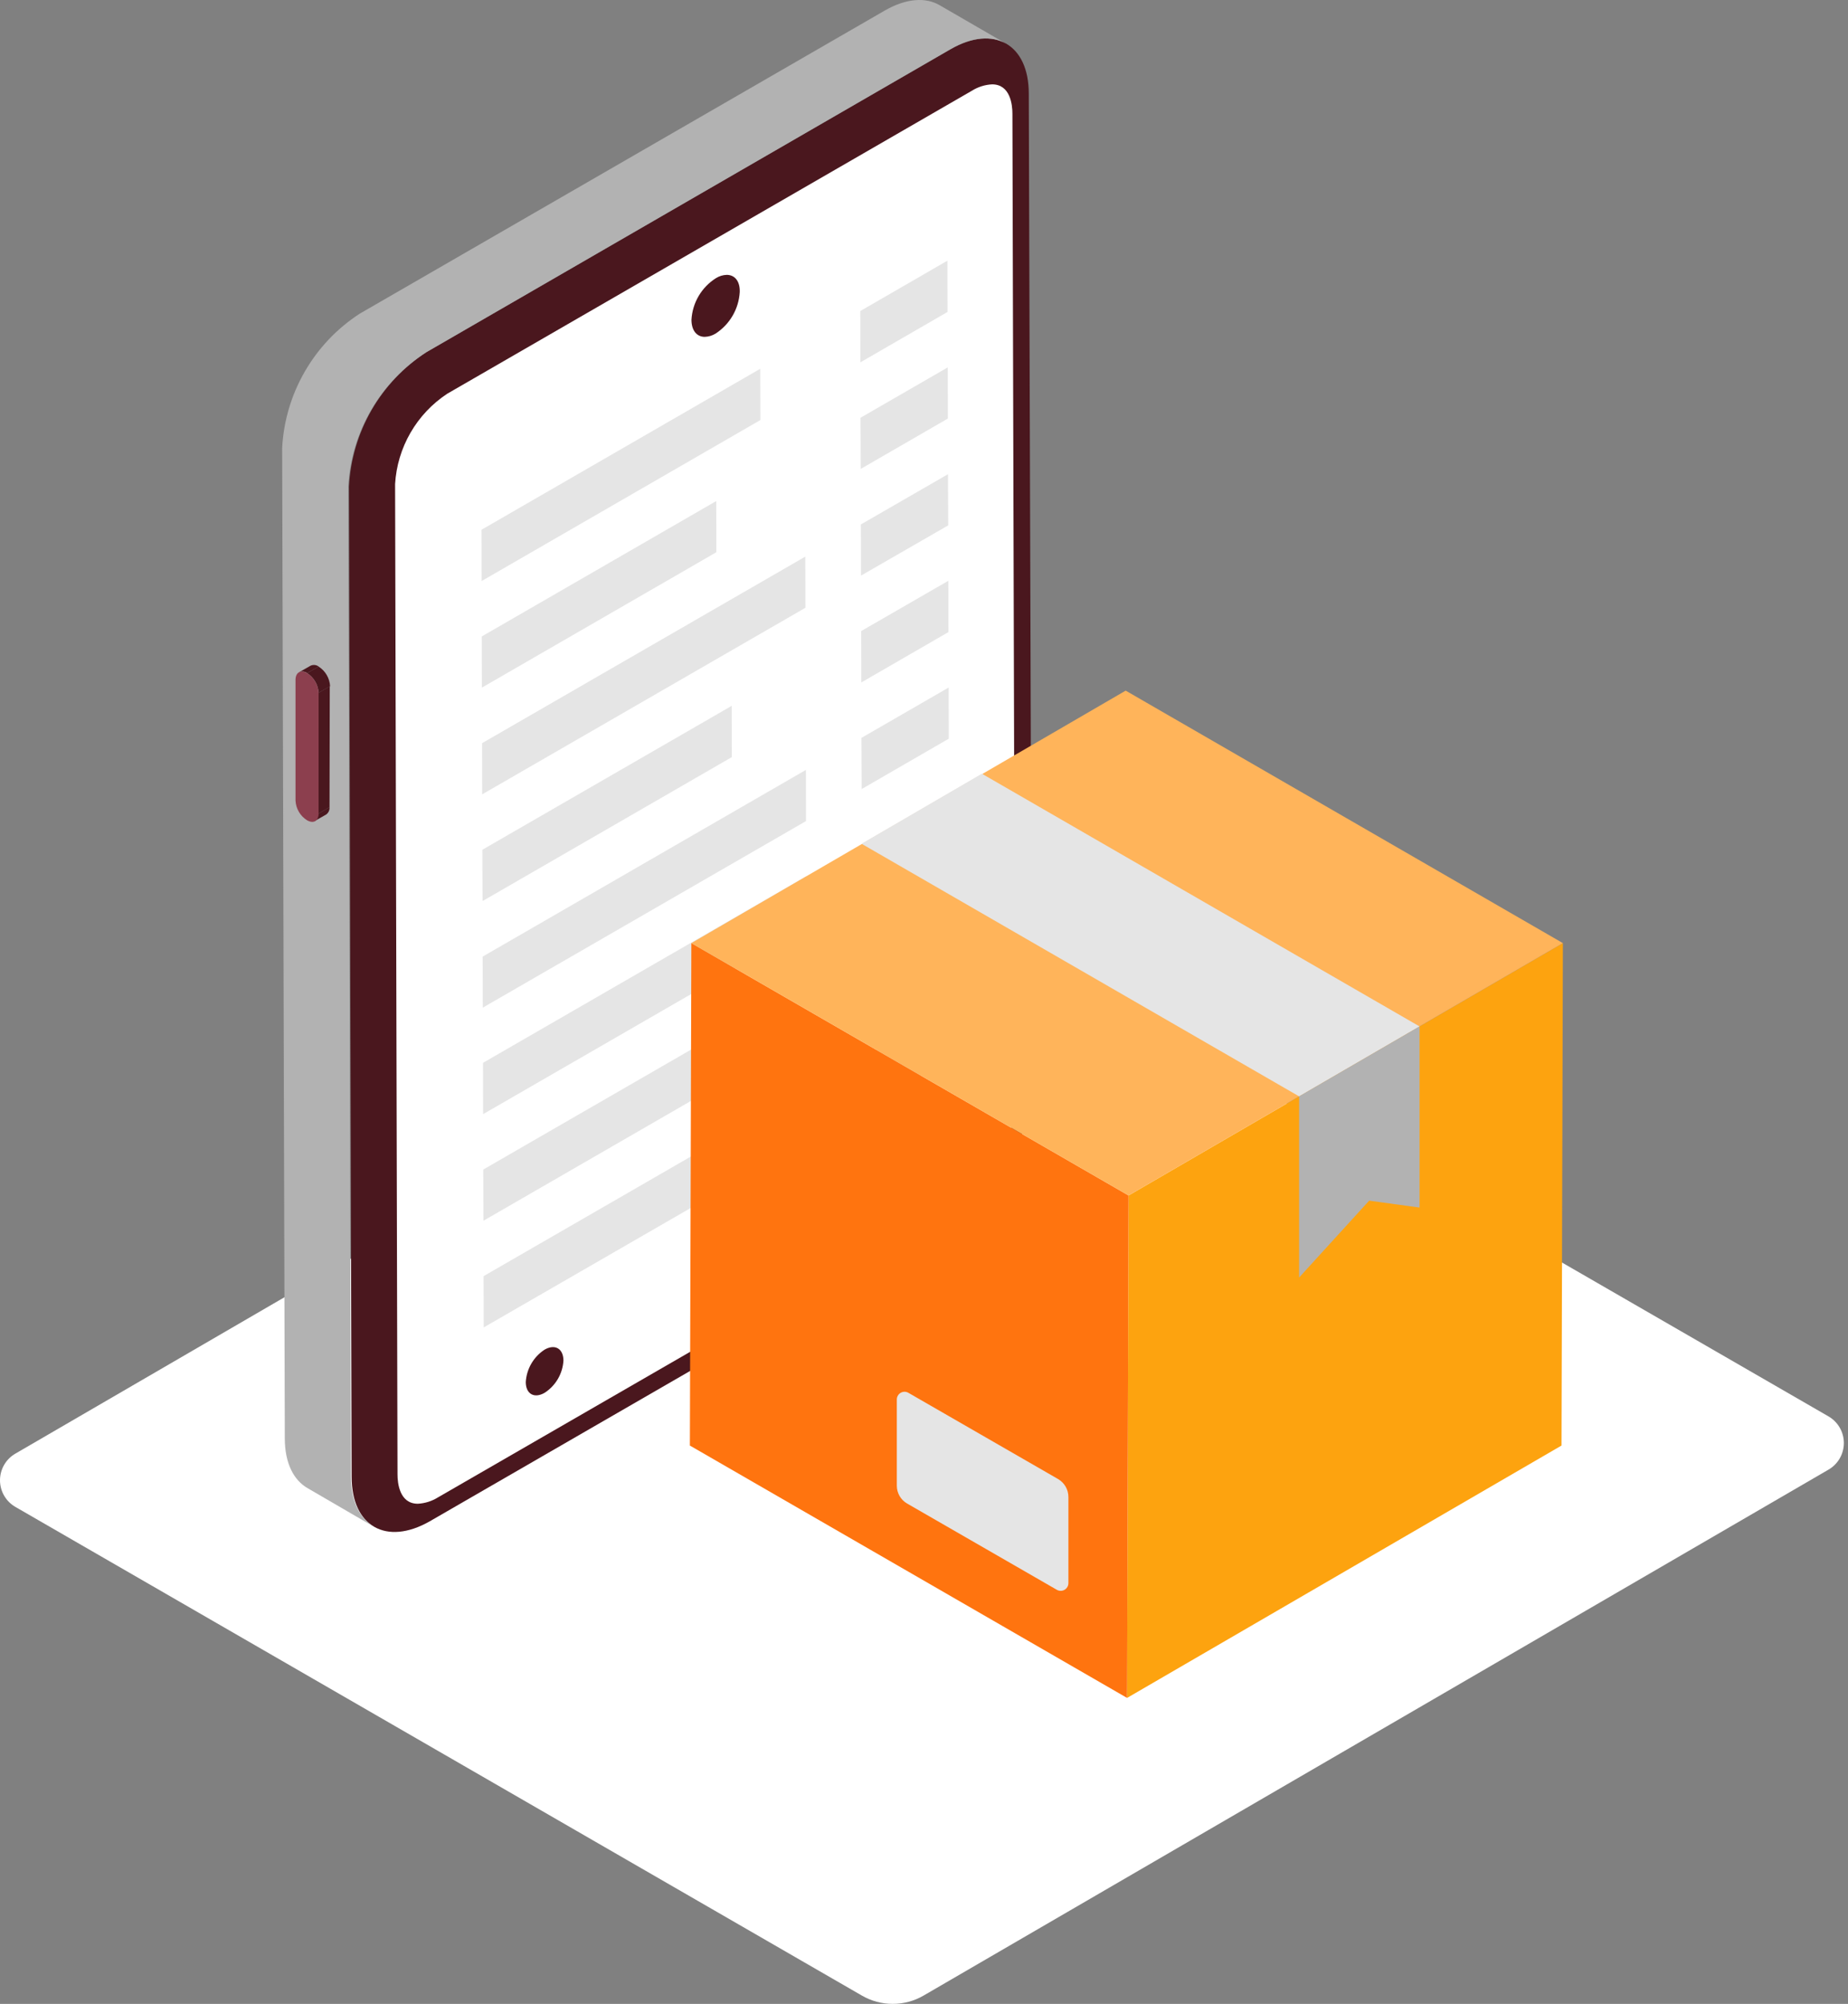
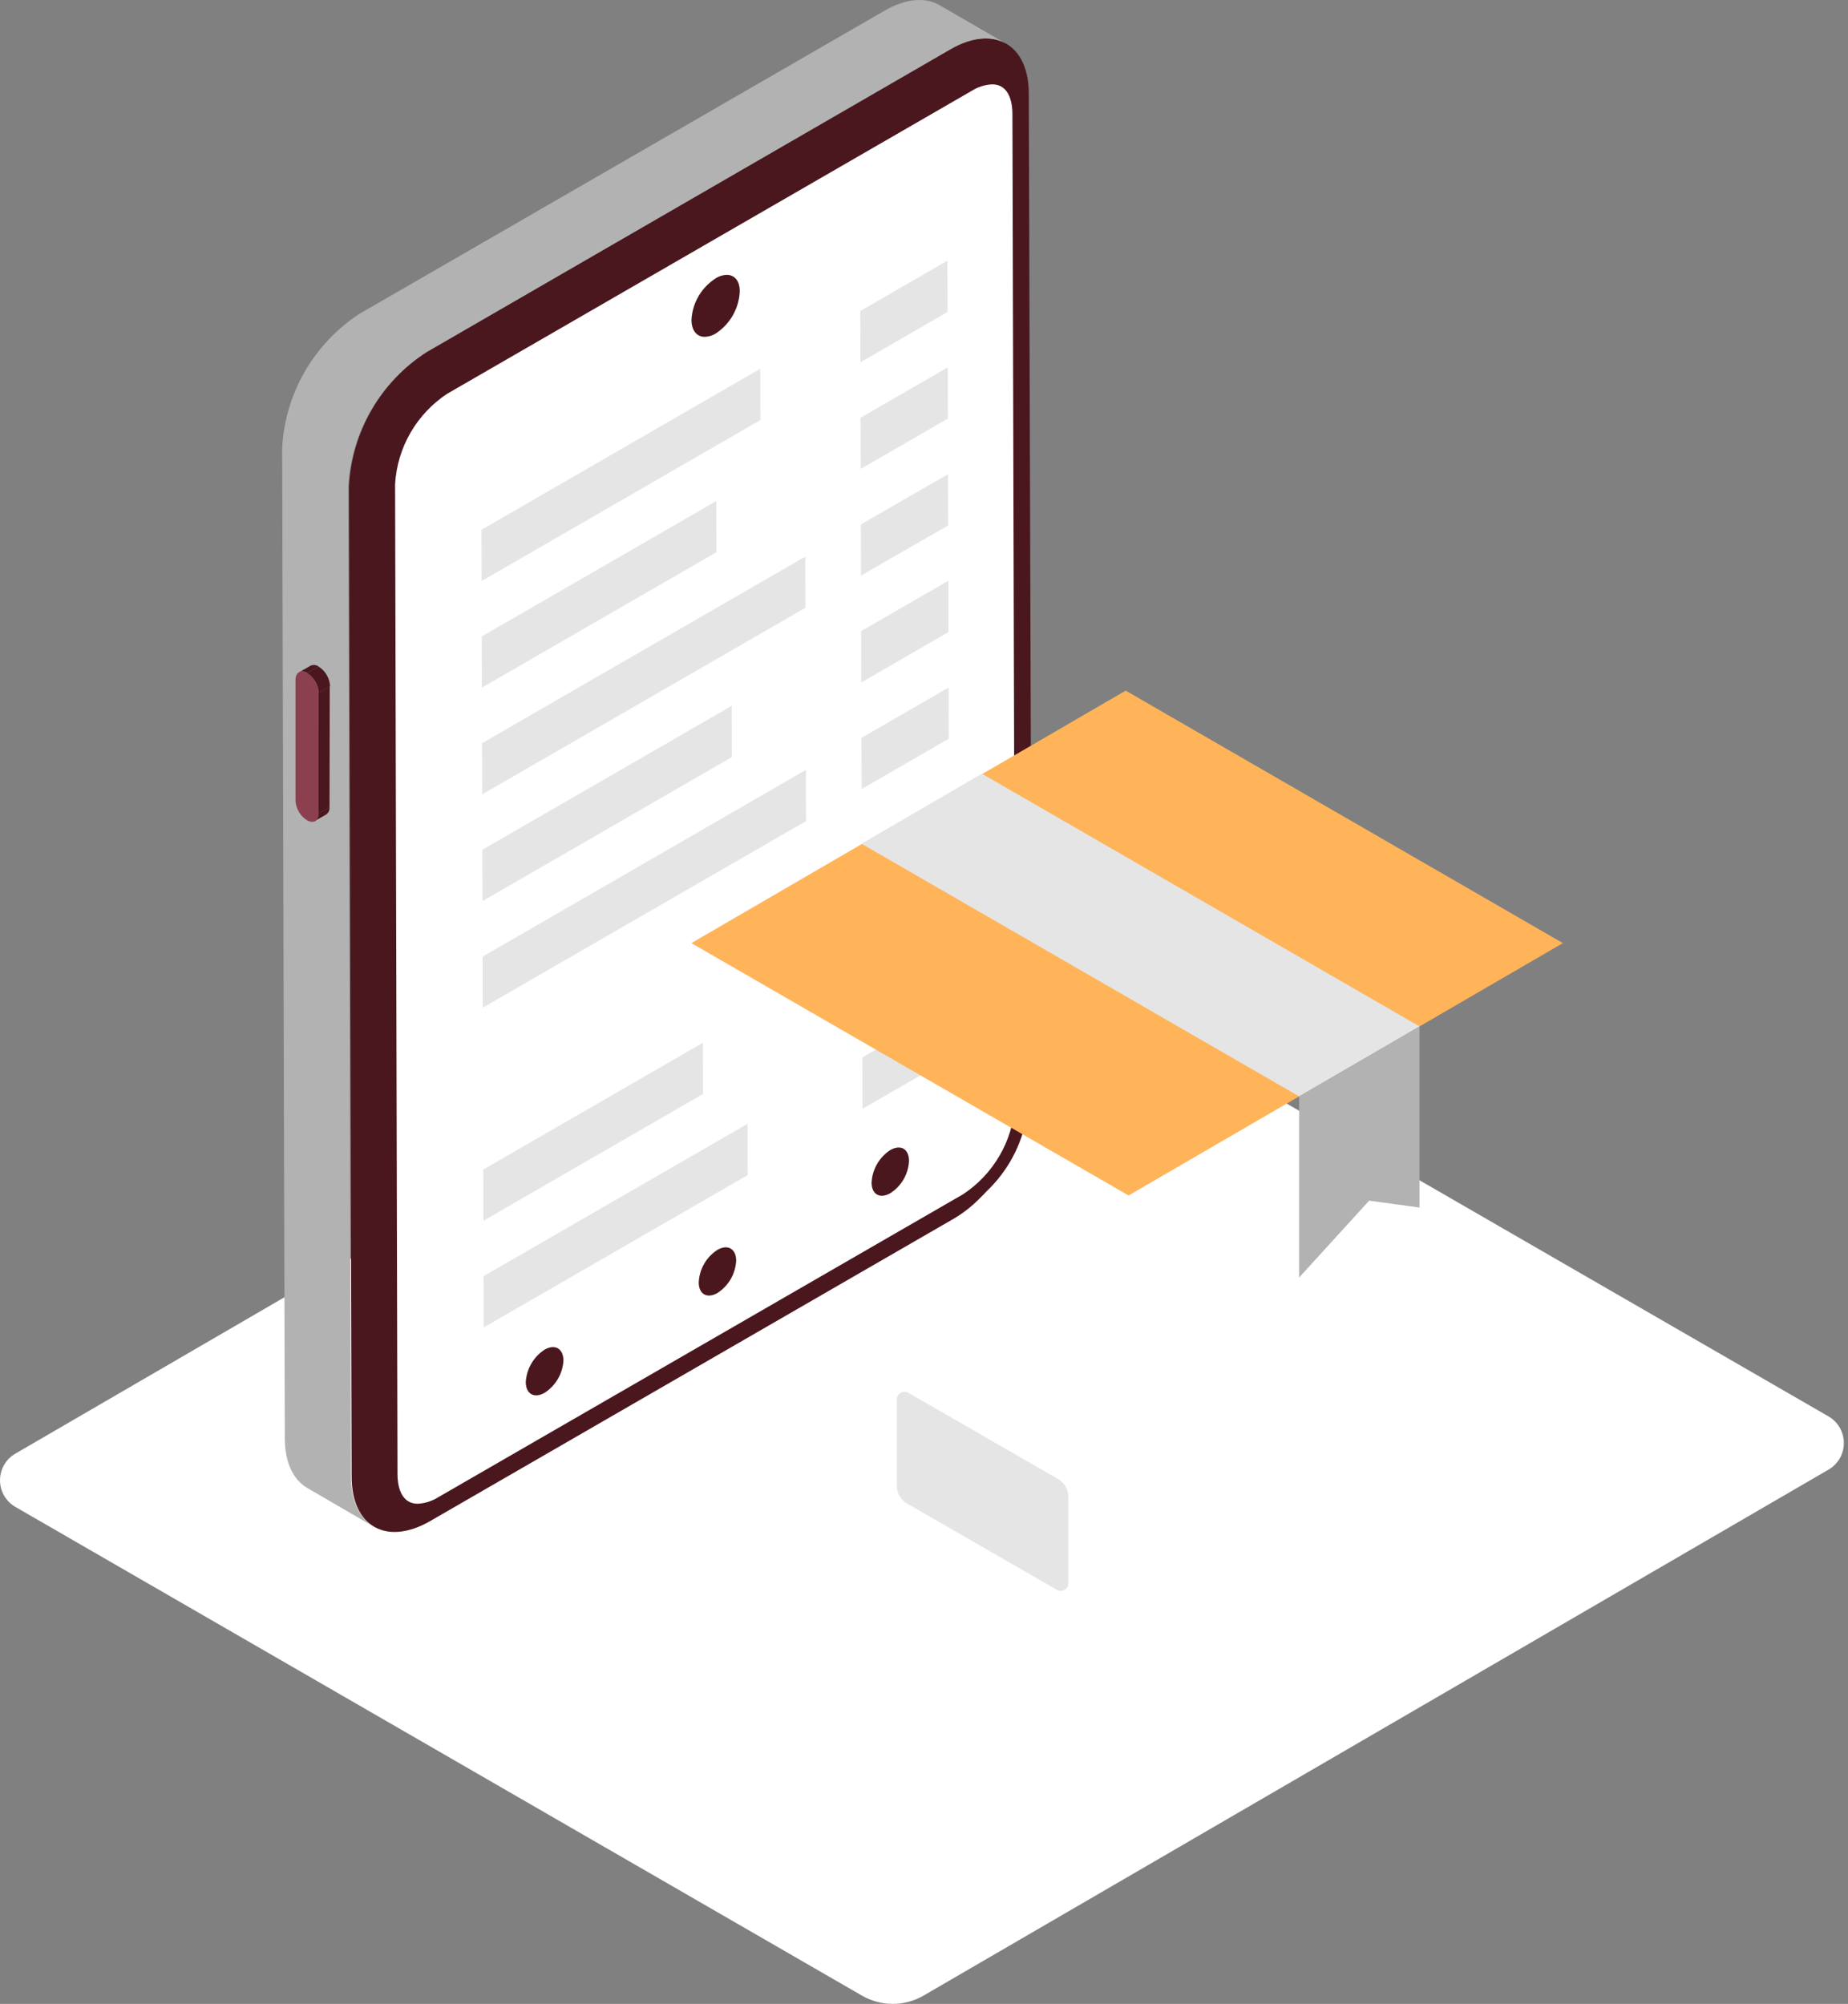
<svg xmlns="http://www.w3.org/2000/svg" width="166" height="180" viewBox="0 0 166 180" fill="none">
  <rect x="0" y="0" width="166" height="180" fill="#808080" stroke="none" />
  <path d="M1.392 135.365L77.422 179.255C78.263 179.743 79.219 180 80.191 180C81.164 180 82.119 179.743 82.96 179.255L164.249 132.011C164.668 131.768 165.016 131.42 165.258 131C165.5 130.58 165.627 130.105 165.627 129.62C165.627 129.136 165.5 128.66 165.258 128.24C165.016 127.821 164.668 127.472 164.249 127.229L88.208 83.329C87.367 82.841 86.412 82.584 85.439 82.584C84.467 82.584 83.512 82.841 82.671 83.329L1.382 130.573C0.961 130.816 0.611 131.165 0.369 131.587C0.126 132.008 -0.001 132.486 6.44818e-06 132.972C0.001 133.458 0.13 133.935 0.375 134.355C0.619 134.776 0.97 135.124 1.392 135.365Z" fill="white" />
  <path d="M37.548 135.603C36.068 135.603 35.198 134.433 35.198 132.497L34.94 43.476C35.031 41.758 35.527 40.085 36.389 38.595C37.251 37.105 38.453 35.841 39.898 34.905L87.038 7.681C87.661 7.293 88.374 7.072 89.108 7.04C90.588 7.04 91.468 8.22 91.468 10.207L91.716 99.228C91.622 100.948 91.124 102.62 90.262 104.111C89.401 105.602 88.201 106.869 86.758 107.81L39.629 134.971C39.001 135.357 38.284 135.575 37.548 135.603Z" fill="white" />
  <path d="M92.412 8.406C92.412 3.975 89.306 2.195 85.404 4.41L38.305 31.634C36.277 32.953 34.589 34.733 33.38 36.829C32.172 38.925 31.475 41.277 31.349 43.693L31.587 132.663C31.587 137.093 34.693 138.874 38.595 136.658L85.735 109.434C86.56 108.939 87.318 108.341 87.992 107.654L88.768 106.888C88.623 107.033 88.468 107.157 88.312 107.292C90.246 105.583 91.584 103.302 92.132 100.781C92.098 100.993 92.053 101.204 91.998 101.412L92.277 100.377C92.543 99.402 92.682 98.396 92.691 97.385L92.412 8.406ZM86.501 107.281L39.34 134.505C38.794 134.845 38.171 135.041 37.529 135.075C35.893 135.075 35.707 133.232 35.707 132.445L35.49 43.476C35.587 41.854 36.06 40.278 36.873 38.871C37.685 37.464 38.813 36.266 40.168 35.371L87.308 8.147C87.854 7.805 88.477 7.609 89.12 7.577C90.755 7.577 90.942 9.42 90.942 10.207L91.18 99.228C91.076 100.841 90.6 102.408 89.788 103.805C88.976 105.202 87.851 106.392 86.501 107.281Z" fill="#4A171E" />
  <path d="M84.42 0.477C83.157 -0.268 81.397 -0.165 79.451 0.963L32.311 28.177C30.282 29.495 28.592 31.275 27.382 33.371C26.171 35.467 25.473 37.819 25.345 40.236L25.583 129.206C25.583 131.411 26.369 132.963 27.653 133.688L33.595 137.145C32.342 136.41 31.524 134.868 31.524 132.663L31.286 43.694C31.42 41.272 32.125 38.916 33.345 36.82C34.565 34.724 36.265 32.947 38.305 31.634L85.403 4.41C87.339 3.292 89.099 3.189 90.372 3.924L84.42 0.477Z" fill="#B2B2B2" />
  <path d="M64.442 112.271C65.373 111.732 66.129 112.177 66.129 113.244C66.097 113.825 65.929 114.39 65.638 114.894C65.346 115.397 64.94 115.825 64.452 116.142C63.52 116.68 62.765 116.256 62.765 115.19C62.792 114.605 62.959 114.035 63.25 113.527C63.542 113.02 63.95 112.589 64.442 112.271Z" fill="#4A171E" />
  <path d="M48.915 121.235C49.847 120.697 50.603 121.132 50.613 122.208C50.579 122.79 50.409 123.356 50.116 123.859C49.823 124.363 49.415 124.79 48.926 125.107C47.994 125.645 47.238 125.221 47.228 124.154C47.261 123.57 47.431 123.001 47.724 122.494C48.017 121.987 48.425 121.556 48.915 121.235Z" fill="#4A171E" />
  <path d="M79.968 103.307C80.9 102.768 81.656 103.203 81.656 104.28C81.627 104.861 81.459 105.427 81.168 105.932C80.876 106.436 80.469 106.863 79.979 107.178C79.047 107.716 78.291 107.292 78.291 106.226C78.322 105.641 78.489 105.073 78.781 104.565C79.072 104.058 79.479 103.627 79.968 103.307Z" fill="#4A171E" />
  <path d="M65.279 24.689C64.934 24.7 64.598 24.804 64.306 24.989C63.669 25.392 63.138 25.941 62.756 26.591C62.374 27.241 62.153 27.973 62.112 28.726C62.112 29.698 62.598 30.258 63.302 30.258C63.646 30.248 63.982 30.148 64.275 29.968C64.906 29.559 65.431 29.008 65.808 28.359C66.186 27.71 66.406 26.981 66.449 26.231C66.48 25.247 65.994 24.689 65.279 24.689Z" fill="#4A171E" />
  <path d="M29.299 73.164L28.264 73.754C28.368 73.682 28.45 73.584 28.503 73.469C28.556 73.354 28.577 73.228 28.564 73.102L29.599 72.501C29.611 72.628 29.589 72.756 29.537 72.872C29.484 72.989 29.402 73.089 29.299 73.164Z" fill="#4A171E" />
  <path d="M28.606 62.233L29.621 61.643L29.6 72.512L28.575 73.102L28.606 62.233Z" fill="#4A171E" />
  <path d="M26.857 60.39L27.892 59.8C28.009 59.744 28.14 59.721 28.27 59.734C28.399 59.747 28.523 59.795 28.627 59.873L27.592 60.462C27.487 60.386 27.364 60.338 27.234 60.326C27.105 60.313 26.975 60.335 26.857 60.39Z" fill="#4A171E" />
  <path d="M27.581 60.463L28.616 59.873C28.918 60.063 29.169 60.324 29.349 60.632C29.529 60.94 29.633 61.287 29.651 61.643L28.616 62.233C28.597 61.877 28.493 61.53 28.313 61.222C28.133 60.914 27.882 60.654 27.581 60.463Z" fill="#4A171E" />
  <path d="M27.581 60.463C27.882 60.654 28.133 60.914 28.313 61.222C28.493 61.53 28.597 61.877 28.616 62.233V73.102C28.616 73.743 28.16 74.013 27.581 73.681C27.278 73.492 27.026 73.232 26.846 72.923C26.666 72.615 26.562 72.268 26.545 71.911V61.053C26.556 60.401 27.011 60.132 27.581 60.463Z" fill="#8C3F4E" />
  <path d="M85.103 23.416L77.277 27.939L77.288 32.546L85.113 28.022L85.103 23.416Z" fill="#E5E5E5" />
  <path d="M85.133 33.001L77.297 37.525L77.318 42.12L85.144 37.597L85.133 33.001Z" fill="#E5E5E5" />
  <path d="M85.155 42.596L77.329 47.109L77.34 51.705L85.175 47.192L85.155 42.596Z" fill="#E5E5E5" />
  <path d="M85.186 52.171L77.36 56.684L77.37 61.301L85.196 56.777L85.186 52.171Z" fill="#E5E5E5" />
  <path d="M85.216 61.757L77.38 66.281L77.401 70.877L85.227 66.353L85.216 61.757Z" fill="#E5E5E5" />
  <path d="M85.238 71.301L77.413 75.824L77.423 80.431L85.259 75.907L85.238 71.301Z" fill="#E5E5E5" />
  <path d="M85.269 80.896L77.443 85.409L77.453 90.005L85.279 85.482L85.269 80.896Z" fill="#E5E5E5" />
  <path d="M77.463 94.984L77.473 99.601L85.309 95.077L85.288 90.471L77.463 94.984Z" fill="#E5E5E5" />
  <path d="M68.293 33.125L43.253 47.586L43.263 52.192L68.303 37.731L68.293 33.125Z" fill="#E5E5E5" />
  <path d="M64.338 45.008L43.273 57.171L43.284 61.767L64.349 49.604L64.338 45.008Z" fill="#E5E5E5" />
  <path d="M72.392 69.158L43.356 85.927L43.367 90.513L72.402 73.754L72.392 69.158Z" fill="#E5E5E5" />
  <path d="M43.438 114.631L43.449 119.237L67.164 105.553L67.153 100.946L43.438 114.631Z" fill="#E5E5E5" />
  <path d="M63.138 93.669L43.409 105.056L43.429 109.652L63.149 98.265L63.138 93.669Z" fill="#E5E5E5" />
-   <path d="M43.387 95.471L43.397 100.078L72.433 83.319L72.412 78.712L43.387 95.471Z" fill="#E5E5E5" />
  <path d="M65.726 63.403L43.326 76.332L43.347 80.938L65.737 68.009L65.726 63.403Z" fill="#E5E5E5" />
  <path d="M72.339 49.998L43.304 66.756L43.314 71.352L72.35 54.593L72.339 49.998Z" fill="#E5E5E5" />
-   <path d="M140.389 84.716L140.265 129.848L101.241 152.517L101.375 107.385L140.389 84.716Z" fill="#FDA30F" />
-   <path d="M101.376 107.385L101.242 152.517L61.969 129.848L62.103 84.716L101.376 107.385Z" fill="#FF740F" />
  <path d="M95.971 134.475V142.207C95.971 142.328 95.939 142.447 95.878 142.551C95.817 142.656 95.73 142.743 95.626 142.804C95.521 142.864 95.402 142.897 95.281 142.897C95.16 142.898 95.041 142.867 94.936 142.807L81.479 135.054C81.199 134.891 80.966 134.657 80.804 134.375C80.642 134.094 80.558 133.774 80.558 133.45V125.707C80.559 125.586 80.591 125.467 80.651 125.363C80.712 125.258 80.799 125.171 80.904 125.11C81.008 125.05 81.127 125.017 81.248 125.017C81.369 125.016 81.488 125.047 81.593 125.107L95.05 132.86C95.331 133.025 95.565 133.261 95.726 133.544C95.888 133.827 95.972 134.148 95.971 134.475Z" fill="#E5E5E5" />
  <path d="M101.116 62.036L62.102 84.716L101.375 107.385L140.389 84.716L101.116 62.036Z" fill="#FFB45A" />
  <path d="M127.513 92.2L88.199 69.499L77.392 75.793L116.696 98.483L127.513 92.2Z" fill="#E5E5E5" />
  <path d="M116.695 98.483V114.755L122.988 107.85L127.512 108.471V92.199L116.695 98.483Z" fill="#B2B2B2" />
</svg>